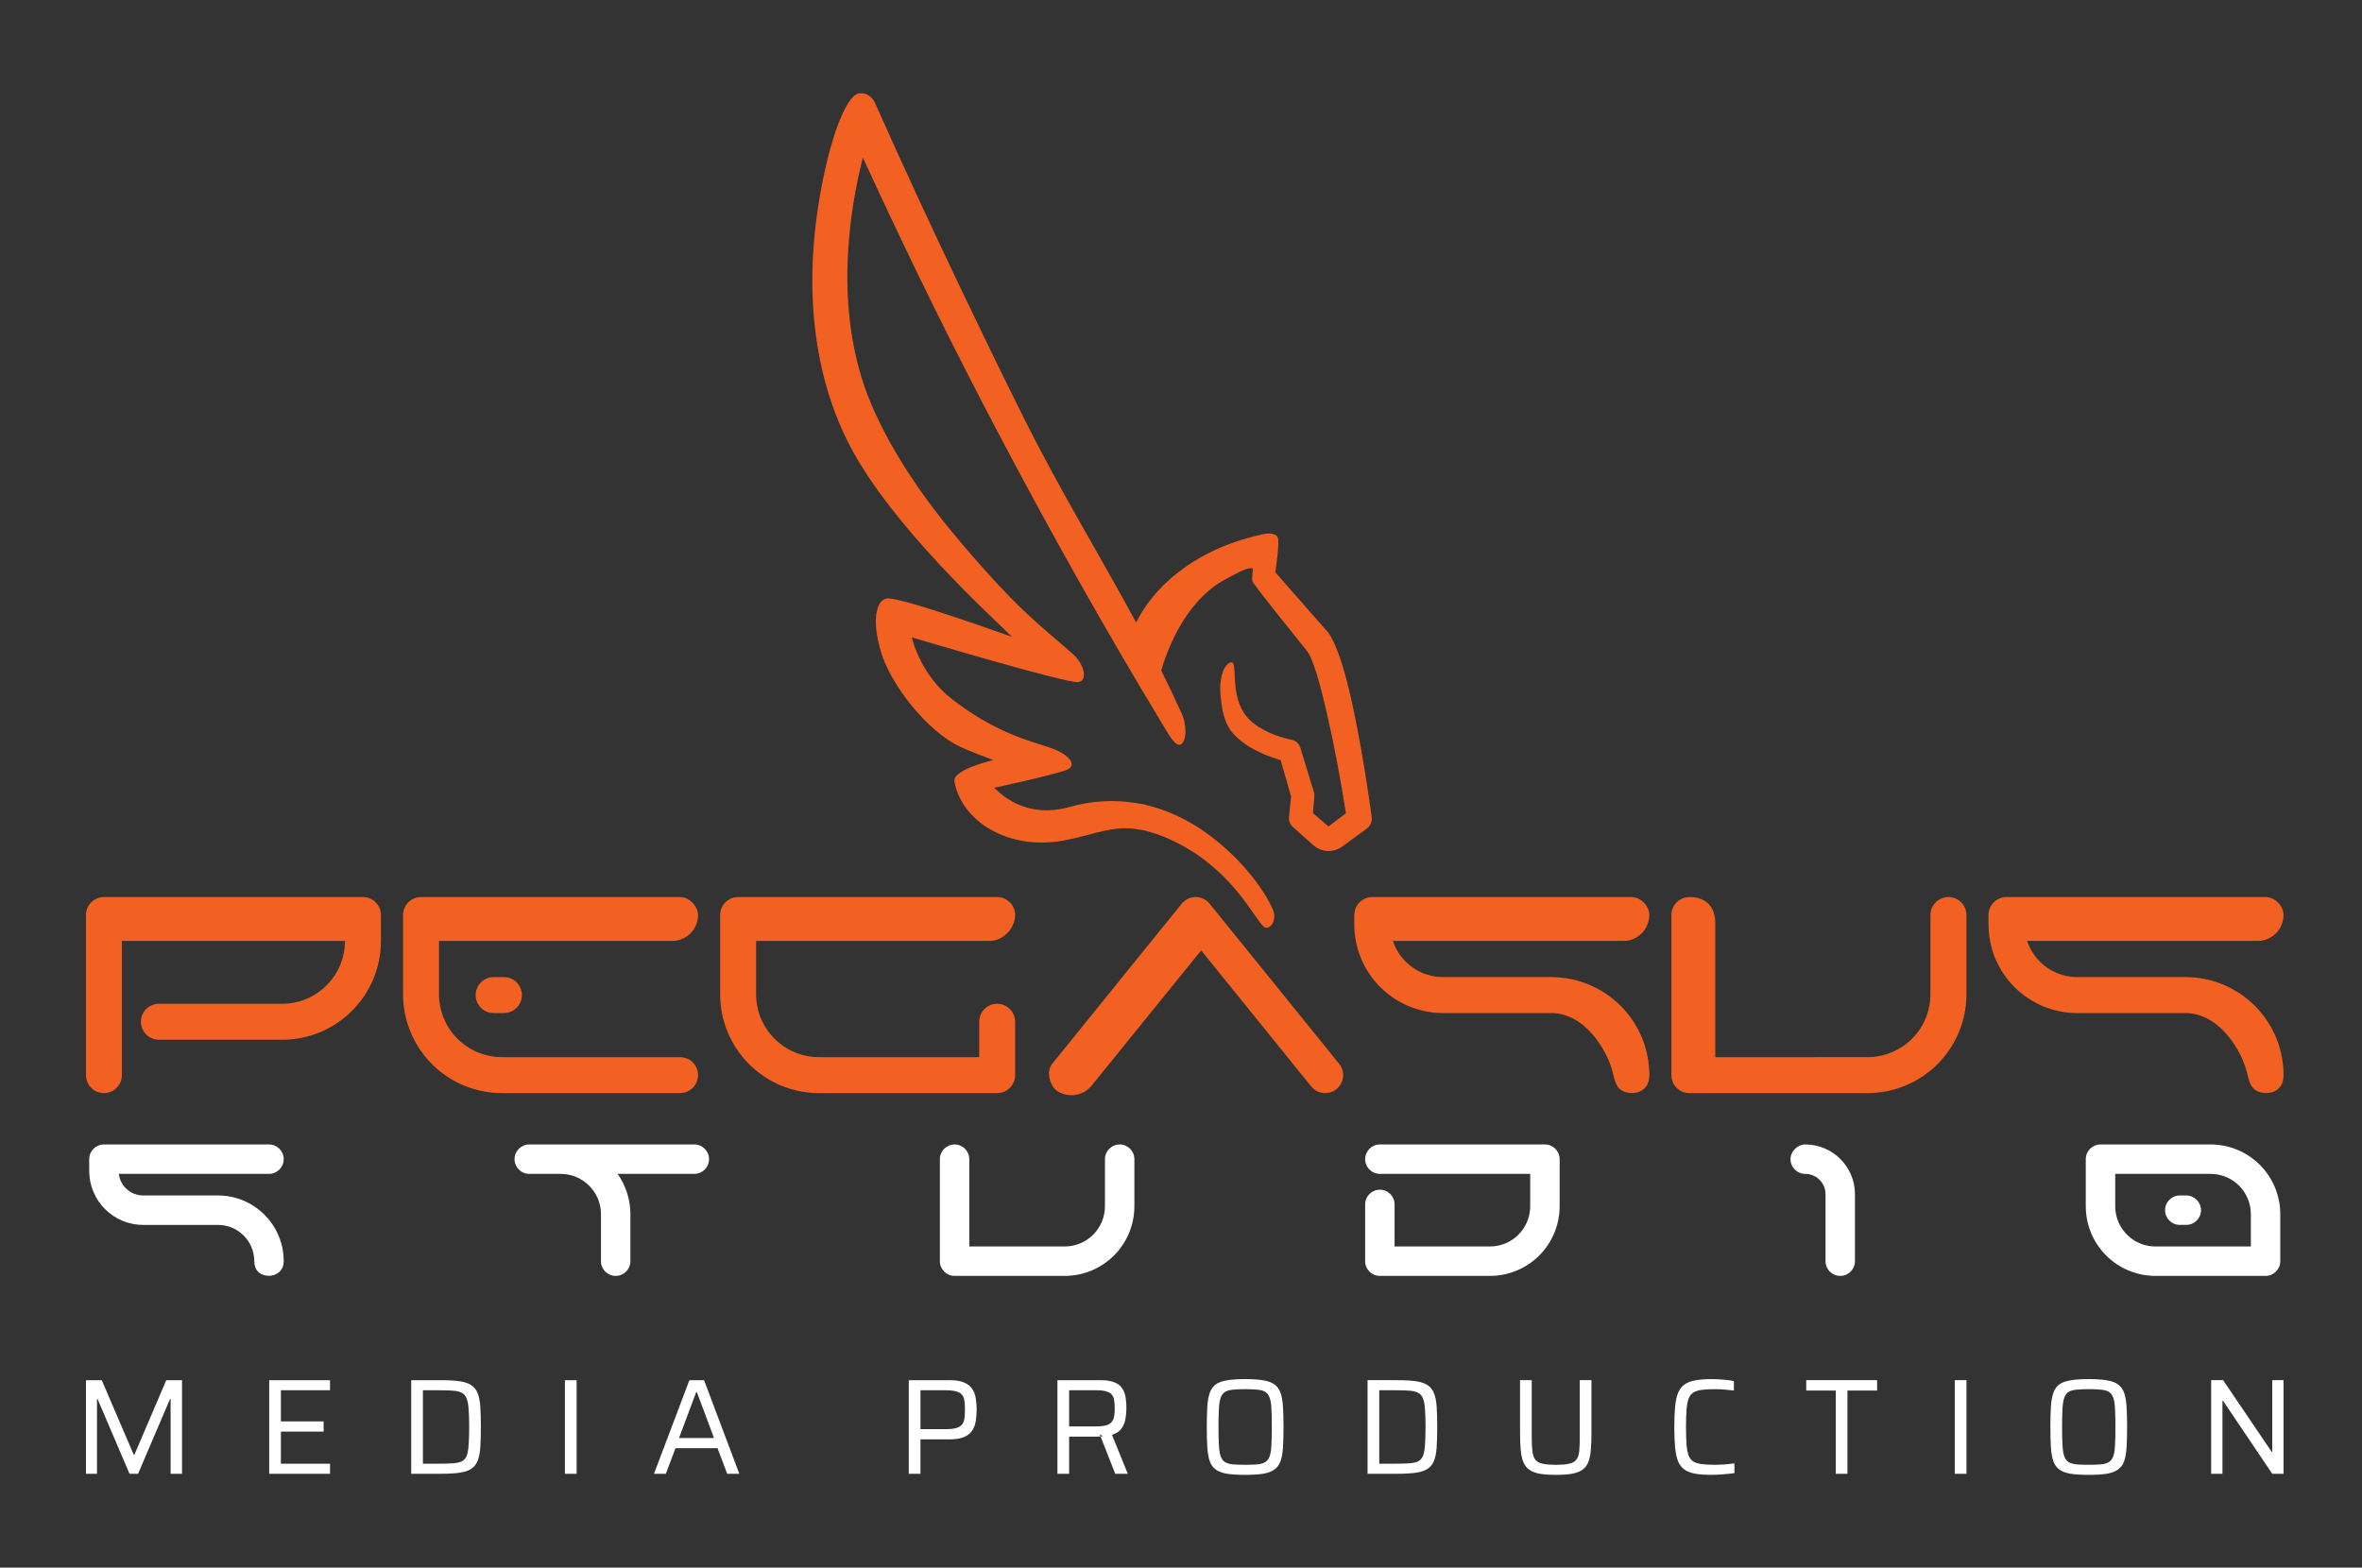
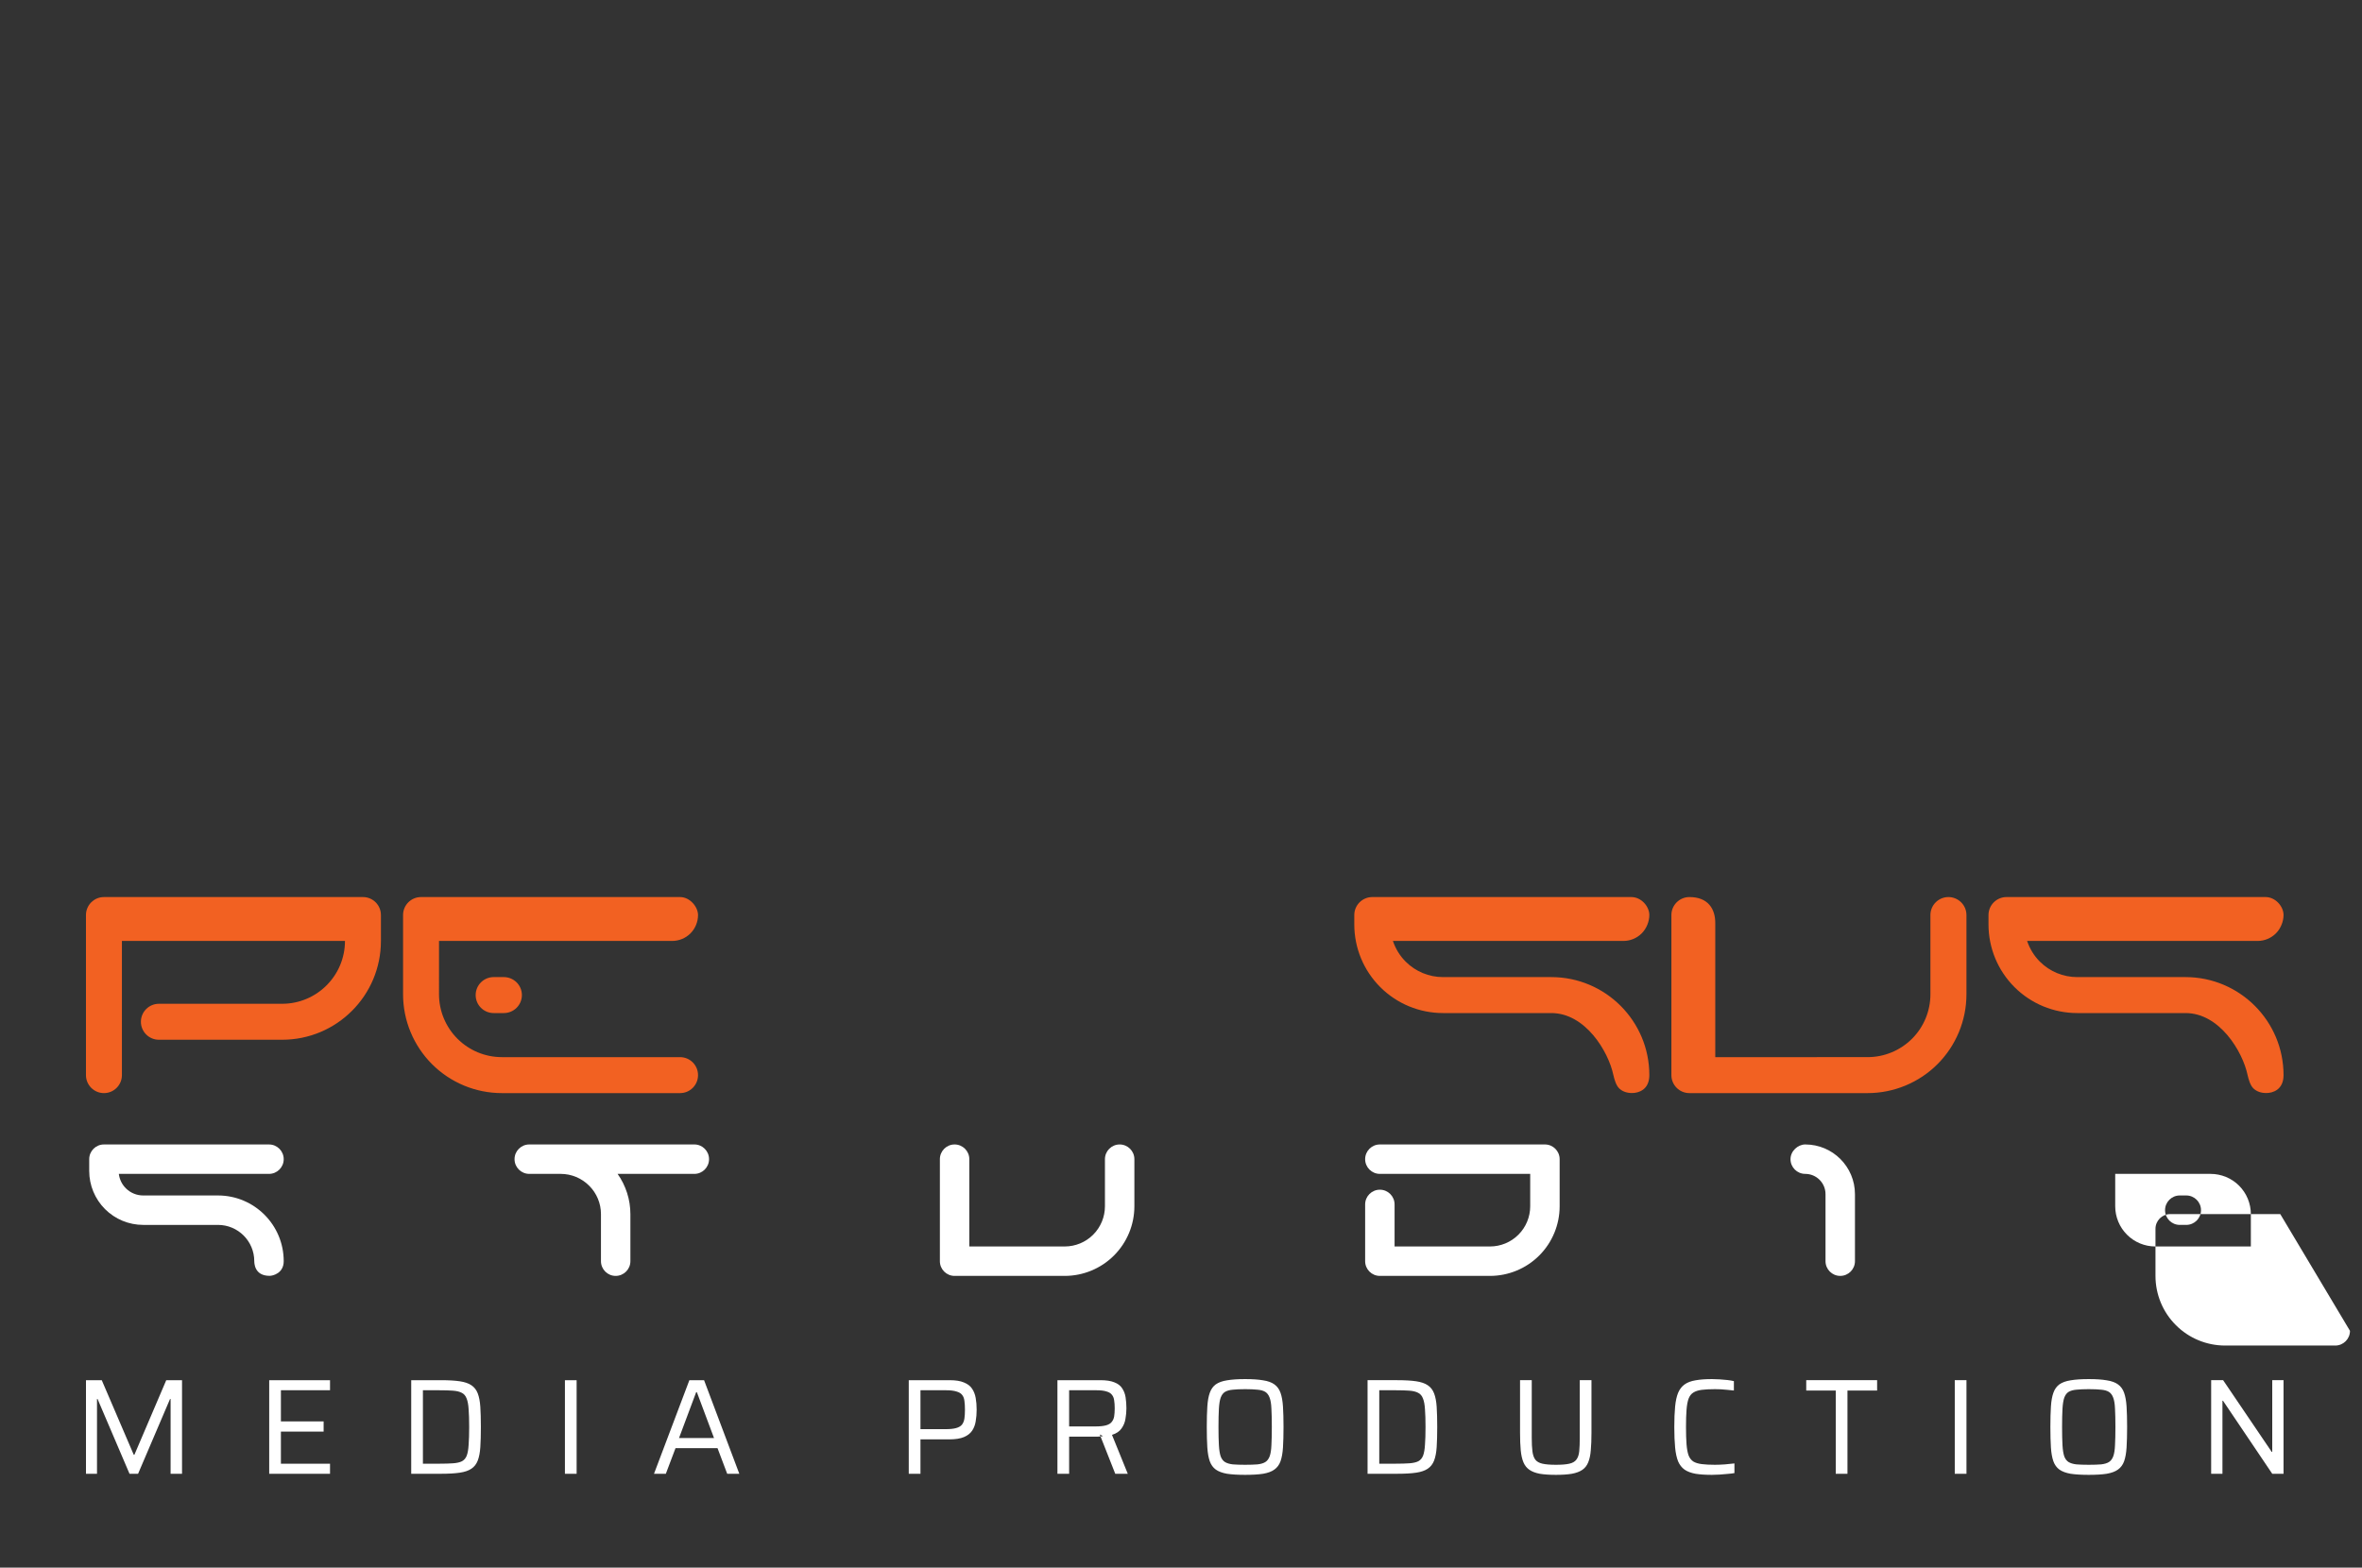
<svg xmlns="http://www.w3.org/2000/svg" xmlns:ns1="http://www.serif.com/" width="1300" height="863" viewBox="0 0 1300 863" version="1.1" id="svg1">
  <rect x="0" y="0" width="1300" height="863" fill="#333333" stroke="none" />
  <defs id="defs1" />
  <g id="pegasus-studio" ns1:id="pegasus studio" transform="matrix(0.432,0,0,0.432,-9636.405,0.47)" style="clip-rule:evenodd;fill-rule:evenodd;stroke-linejoin:round;stroke-miterlimit:2">
    <rect style="clip-rule:evenodd;fill:none;fill-opacity:1;fill-rule:evenodd;stroke:none;stroke-width:0;stroke-linecap:round;stroke-linejoin:round;stroke-miterlimit:2;stroke-dasharray:none;paint-order:stroke fill markers" id="rect13" width="3009.865" height="1998.088" x="22310.984" y="-1.089" />
    <path style="font-size:173.333px;line-height:100%;font-family:Saira;-inkscape-font-specification:Saira;text-align:center;letter-spacing:76.4px;text-anchor:middle;white-space:pre;fill:#ffffff;fill-opacity:1;stroke-width:0;stroke-linecap:round;paint-order:stroke fill markers" d="m 1334.794,1554.636 v -119.253 h 20.107 l 40.733,94.986 h 0.867 l 40.56,-94.986 h 20.107 v 119.253 h -14.56 v -95.333 h -0.693 l -40.733,95.333 h -10.92 l -40.733,-95.333 h -0.693 v 95.333 z m 233.439,0 v -119.253 h 77.48 v 12.827 H 1583.14 v 39.693 h 54.426 v 13 H 1583.14 v 40.907 h 62.573 v 12.827 z m 180.92,0 v -119.253 h 37.787 q 14.733,0 24.093,1.387 9.36,1.387 14.733,5.027 5.547,3.64 8.147,10.4 2.6,6.76 3.293,17.16 0.693,10.4 0.693,25.653 0,15.253 -0.693,25.653 -0.693,10.4 -3.293,17.16 -2.6,6.76 -8.147,10.4 -5.373,3.64 -14.733,5.027 -9.36,1.387 -24.093,1.387 z m 14.907,-12.827 h 20.453 q 10.92,0 18.027,-0.52 7.107,-0.52 11.267,-2.6 4.16,-2.253 6.067,-7.107 1.907,-5.027 2.427,-13.867 0.693,-8.84 0.693,-22.707 0,-13.867 -0.693,-22.533 -0.52,-8.84 -2.6,-13.867 -1.907,-5.027 -6.067,-7.107 -4.16,-2.253 -11.267,-2.773 -6.933,-0.52 -17.853,-0.52 h -20.453 z m 180.92,12.827 v -119.253 h 14.907 v 119.253 z m 113.493,0 45.066,-119.253 h 18.72 l 44.893,119.253 h -15.427 l -12.307,-32.587 h -53.56 l -12.307,32.587 z m 31.893,-45.587 h 44.547 l -21.84,-58.413 h -0.867 z m 292.679,45.587 v -119.253 h 52.173 q 11.44,0 18.2,2.947 6.933,2.773 10.227,7.8 3.467,5.027 4.68,11.96 1.213,6.76 1.213,14.907 0,7.8 -1.213,14.733 -1.04,6.76 -4.507,11.96 -3.467,5.2 -10.4,8.147 -6.933,2.947 -18.547,2.947 h -36.92 v 43.853 z m 14.907,-56.853 h 32.067 q 8.493,0 13.347,-1.387 5.027,-1.387 7.453,-4.333 2.427,-3.12 3.12,-7.8 0.693,-4.68 0.693,-11.267 0,-6.587 -0.693,-11.267 -0.52,-4.68 -2.947,-7.627 -2.253,-2.947 -7.28,-4.333 -4.853,-1.56 -13.347,-1.56 h -32.413 z m 174.506,56.853 v -119.253 h 54.773 q 11.267,0 17.853,2.773 6.76,2.6 9.88,7.627 3.293,4.853 4.333,11.44 1.04,6.587 1.04,14.04 0,6.413 -1.213,13.347 -1.04,6.76 -5.027,12.307 -3.813,5.547 -12.133,8.147 l 20.107,49.573 h -15.947 l -19.76,-50.093 4.16,2.08 q -1.213,0.347 -2.947,0.52 -1.733,0.173 -4.68,0.173 h -35.533 v 47.32 z m 14.907,-60.32 h 33.453 q 8.667,0 13.52,-1.387 5.027,-1.387 7.28,-4.333 2.427,-2.947 3.12,-7.107 0.693,-4.333 0.693,-10.227 0,-5.893 -0.693,-10.053 -0.52,-4.333 -2.773,-7.107 -2.08,-2.947 -6.933,-4.333 -4.68,-1.56 -13,-1.56 h -34.667 z m 224.253,61.706 q -13.867,0 -23.053,-1.387 -9.013,-1.56 -14.387,-5.373 -5.2,-3.813 -7.627,-10.573 -2.427,-6.933 -3.12,-17.507 -0.693,-10.747 -0.693,-26.173 0,-15.427 0.693,-26 0.693,-10.747 3.12,-17.507 2.427,-6.933 7.627,-10.747 5.373,-3.813 14.387,-5.2 9.187,-1.56 23.053,-1.56 13.867,0 22.88,1.56 9.187,1.387 14.387,5.2 5.373,3.813 7.8,10.747 2.427,6.76 3.12,17.507 0.693,10.573 0.693,26 0,15.427 -0.693,26.173 -0.693,10.573 -3.12,17.507 -2.427,6.76 -7.8,10.573 -5.2,3.813 -14.387,5.373 -9.013,1.387 -22.88,1.387 z m 0,-12.827 q 9.533,0 15.773,-0.52 6.24,-0.693 9.88,-2.947 3.64,-2.253 5.547,-7.28 1.907,-5.2 2.253,-14.213 0.52,-9.013 0.52,-23.227 0,-14.213 -0.52,-23.227 -0.347,-9.013 -2.253,-14.04 -1.907,-5.2 -5.547,-7.453 -3.64,-2.253 -9.88,-2.773 -6.24,-0.693 -15.773,-0.693 -9.533,0 -15.773,0.693 -6.067,0.52 -9.88,2.773 -3.64,2.253 -5.547,7.453 -1.733,5.027 -2.253,14.04 -0.52,9.013 -0.52,23.227 0,14.213 0.52,23.227 0.52,9.013 2.253,14.213 1.907,5.027 5.547,7.28 3.813,2.253 9.88,2.947 6.24,0.52 15.773,0.52 z m 155.96,11.44 v -119.253 h 37.787 q 14.733,0 24.093,1.387 9.36,1.387 14.733,5.027 5.547,3.64 8.147,10.4 2.6,6.76 3.293,17.16 0.693,10.4 0.693,25.653 0,15.253 -0.693,25.653 -0.693,10.4 -3.293,17.16 -2.6,6.76 -8.147,10.4 -5.373,3.64 -14.733,5.027 -9.36,1.387 -24.093,1.387 z m 14.907,-12.827 h 20.453 q 10.92,0 18.027,-0.52 7.107,-0.52 11.267,-2.6 4.16,-2.253 6.067,-7.107 1.907,-5.027 2.427,-13.867 0.693,-8.84 0.693,-22.707 0,-13.867 -0.693,-22.533 -0.52,-8.84 -2.6,-13.867 -1.907,-5.027 -6.067,-7.107 -4.16,-2.253 -11.267,-2.773 -6.933,-0.52 -17.853,-0.52 h -20.453 z m 225.119,14.213 q -12.307,0 -20.627,-1.387 -8.147,-1.56 -13.173,-5.027 -5.027,-3.467 -7.627,-9.533 -2.6,-6.24 -3.467,-15.427 -0.867,-9.187 -0.867,-22.187 v -67.08 h 14.907 v 72.973 q 0,10.92 0.867,17.68 0.867,6.76 3.64,10.573 2.947,3.813 9.187,5.2 6.24,1.387 17.16,1.387 10.92,0 16.987,-1.387 6.24,-1.387 9.013,-5.2 2.947,-3.813 3.64,-10.573 0.693,-6.76 0.693,-17.68 v -72.973 h 14.907 v 67.08 q 0,13 -0.867,22.187 -0.693,9.187 -3.293,15.427 -2.427,6.067 -7.453,9.533 -5.027,3.467 -13.347,5.027 -8.147,1.387 -20.28,1.387 z m 198.773,0 q -12.48,0 -20.973,-1.387 -8.493,-1.56 -13.867,-5.2 -5.373,-3.813 -8.32,-10.573 -2.773,-6.933 -3.813,-17.68 -1.04,-10.747 -1.04,-26.173 0,-15.427 1.04,-26 1.04,-10.747 3.813,-17.507 2.947,-6.933 8.32,-10.747 5.373,-3.813 13.867,-5.2 8.493,-1.56 20.973,-1.56 4.853,0 9.88,0.347 5.2,0.347 9.88,0.867 4.68,0.52 8.147,1.387 v 11.96 q -3.987,-0.52 -8.32,-0.867 -4.16,-0.52 -8.32,-0.693 -4.16,-0.173 -7.453,-0.173 -10.053,0 -16.813,0.867 -6.76,0.867 -10.747,3.467 -3.987,2.427 -6.067,7.8 -1.907,5.2 -2.6,14.04 -0.693,8.667 -0.693,22.013 0,13.347 0.693,22.187 0.693,8.667 2.6,14.04 2.08,5.2 6.067,7.8 3.987,2.427 10.747,3.293 6.76,0.867 16.813,0.867 5.893,0 12.827,-0.52 6.933,-0.52 11.96,-1.213 v 12.307 q -3.64,0.693 -8.667,1.04 -4.853,0.52 -10.053,0.867 -5.2,0.347 -9.88,0.347 z m 157.693,-1.387 v -106.08 h -37.613 v -13.173 h 90.306 v 13.173 h -37.787 v 106.08 z m 151.626,0 v -119.253 h 14.907 v 119.253 z m 170.693,1.387 q -13.867,0 -23.053,-1.387 -9.013,-1.56 -14.387,-5.373 -5.2,-3.813 -7.627,-10.573 -2.427,-6.933 -3.12,-17.507 -0.693,-10.747 -0.693,-26.173 0,-15.427 0.693,-26 0.693,-10.747 3.12,-17.507 2.427,-6.933 7.627,-10.747 5.373,-3.813 14.387,-5.2 9.187,-1.56 23.053,-1.56 13.867,0 22.88,1.56 9.187,1.387 14.387,5.2 5.373,3.813 7.8,10.747 2.427,6.76 3.12,17.507 0.693,10.573 0.693,26 0,15.427 -0.693,26.173 -0.693,10.573 -3.12,17.507 -2.427,6.76 -7.8,10.573 -5.2,3.813 -14.387,5.373 -9.013,1.387 -22.88,1.387 z m 0,-12.827 q 9.533,0 15.773,-0.52 6.24,-0.693 9.88,-2.947 3.64,-2.253 5.547,-7.28 1.907,-5.2 2.253,-14.213 0.52,-9.013 0.52,-23.227 0,-14.213 -0.52,-23.227 -0.347,-9.013 -2.253,-14.04 -1.907,-5.2 -5.547,-7.453 -3.64,-2.253 -9.88,-2.773 -6.24,-0.693 -15.773,-0.693 -9.533,0 -15.773,0.693 -6.067,0.52 -9.88,2.773 -3.64,2.253 -5.547,7.453 -1.733,5.027 -2.253,14.04 -0.52,9.013 -0.52,23.227 0,14.213 0.52,23.227 0.52,9.013 2.253,14.213 1.907,5.027 5.547,7.28 3.813,2.253 9.88,2.947 6.24,0.52 15.773,0.52 z m 155.96,11.44 v -119.253 h 15.253 l 61.88,91.346 h 0.693 v -91.346 h 14.387 v 119.253 h -14.387 l -62.747,-93.08 h -0.693 v 93.08 z" id="text12" transform="translate(21081.238,322.341)" aria-label="MEDIA PRODUCTION" />
    <g id="studio" transform="translate(-64.66,-4.811)" style="clip-rule:evenodd;fill-rule:evenodd;stroke-linejoin:round;stroke-miterlimit:2">
-       <path d="m 25276.3,1550.89 c 0,-23.54 -9.4,-46.11 -26,-62.76 -16.7,-16.64 -39.2,-25.99 -62.8,-25.99 h -140.3 c -10.3,0 -18.7,8.39 -18.7,18.75 v 60 c 0,23.54 9.3,46.11 26,62.76 16.6,16.64 39.2,25.99 62.7,25.99 61.2,0 140.3,0 140.3,0 10.4,0 18.8,-8.4 18.8,-18.75 z m -37.5,0 v 41.25 c 0,0 -121.6,0 -121.6,0 -13.6,0 -26.6,-5.4 -36.2,-15.01 -9.6,-9.61 -15,-22.65 -15,-36.24 0,0 0,-41.25 0,-41.25 0,0 121.5,0 121.5,0 13.6,0 26.7,5.4 36.3,15.01 9.6,9.61 15,22.65 15,36.24 z m -90.6,13.75 h 8.3 c 10.4,0 18.8,-8.4 18.8,-18.75 0,-10.35 -8.4,-18.75 -18.8,-18.75 h -8.3 c -10.3,0 -18.7,8.4 -18.7,18.75 0,10.35 8.4,18.75 18.7,18.75 z" style="fill:#ffffff;fill-opacity:1" id="path7" />
+       <path d="m 25276.3,1550.89 h -140.3 c -10.3,0 -18.7,8.39 -18.7,18.75 v 60 c 0,23.54 9.3,46.11 26,62.76 16.6,16.64 39.2,25.99 62.7,25.99 61.2,0 140.3,0 140.3,0 10.4,0 18.8,-8.4 18.8,-18.75 z m -37.5,0 v 41.25 c 0,0 -121.6,0 -121.6,0 -13.6,0 -26.6,-5.4 -36.2,-15.01 -9.6,-9.61 -15,-22.65 -15,-36.24 0,0 0,-41.25 0,-41.25 0,0 121.5,0 121.5,0 13.6,0 26.7,5.4 36.3,15.01 9.6,9.61 15,22.65 15,36.24 z m -90.6,13.75 h 8.3 c 10.4,0 18.8,-8.4 18.8,-18.75 0,-10.35 -8.4,-18.75 -18.8,-18.75 h -8.3 c -10.3,0 -18.7,8.4 -18.7,18.75 0,10.35 8.4,18.75 18.7,18.75 z" style="fill:#ffffff;fill-opacity:1" id="path7" />
      <path d="m 24671.064,1462.14 c -9.347,0 -18.749,8.401 -18.749,18.749 0,10.348 8.399,18.749 18.749,18.749 v 0 c 14.281,0 25.856,11.576 25.856,25.859 0,37.624 0,85.39 0,85.39 0,10.348 8.4,18.755 18.749,18.755 10.349,0 18.754,-8.406 18.754,-18.755 v -85.39 c 0,-34.991 -28.368,-63.357 -63.359,-63.357 z" style="fill:#ffffff;fill-opacity:1;stroke-width:0.564" id="path8" />
      <path d="m 24129.136,1499.638 h 191.545 c 0,0 0,41.25 0,41.25 0,13.592 -5.397,26.63 -15.006,36.242 -9.614,9.611 -22.648,15.008 -36.244,15.008 0,0 -121.54,0 -121.54,0 0,0 0,-53.592 0,-53.592 0,-10.348 -8.405,-18.749 -18.755,-18.749 -10.343,0 -18.749,8.401 -18.749,18.749 v 72.341 c 0,10.36 8.395,18.755 18.749,18.755 h 140.295 c 23.539,0 46.114,-9.354 62.758,-25.996 16.643,-16.647 25.996,-39.217 25.996,-62.758 0,0 0,-59.999 0,-59.999 0,-10.354 -8.395,-18.749 -18.749,-18.749 h -210.3 c -10.343,0 -18.749,8.401 -18.749,18.749 0,10.348 8.406,18.749 18.749,18.749 z" style="fill:#ffffff;fill-opacity:1;stroke-width:0.564" id="path9" />
      <path d="m 23778.881,1480.889 v 59.999 c 0,13.592 -5.397,26.63 -15.006,36.242 -9.614,9.611 -22.648,15.008 -36.244,15.008 0,0 -121.54,0 -121.54,0 0,0 0,-111.249 0,-111.249 0,-10.348 -8.405,-18.749 -18.755,-18.749 -10.343,0 -18.749,8.401 -18.749,18.749 v 129.998 c 0,10.36 8.395,18.755 18.749,18.755 h 140.295 c 23.539,0 46.114,-9.354 62.758,-25.996 16.643,-16.647 25.996,-39.217 25.996,-62.758 0,0 0,-59.999 0,-59.999 0,-10.348 -8.406,-18.749 -18.749,-18.749 -10.35,0 -18.755,8.401 -18.755,18.749 z" style="fill:#ffffff;fill-opacity:1;stroke-width:0.564" id="path10" />
      <path d="m 23085.5,1499.64 c 13.6,0 26.6,5.4 36.2,15.01 9.7,9.61 15.1,22.65 15.1,36.24 0,30.75 0,60 0,60 0,10.35 8.4,18.75 18.7,18.75 10.4,0 18.8,-8.4 18.8,-18.75 v -60 c 0,-18.48 -5.8,-36.36 -16.3,-51.25 h 97.8 c 10.3,0 18.7,-8.4 18.7,-18.75 0,-10.35 -8.4,-18.75 -18.7,-18.75 h -210.3 c -10.4,0 -18.8,8.4 -18.8,18.75 0,10.35 8.4,18.75 18.8,18.75 z" style="fill:#ffffff;fill-opacity:1" id="path11" />
      <path d="m 22695.109,1610.888 c 0.117,1.411 -0.473,18.692 19.557,18.669 4.016,0 17.947,-3.198 17.947,-18.669 0,-46.253 -37.498,-83.745 -83.752,-83.745 -30.697,0 -66.775,0 -95.294,0 -8.288,0 -16.237,-3.295 -22.096,-9.155 -4.969,-4.969 -8.094,-11.439 -8.918,-18.349 h 191.311 c 10.343,0 18.749,-8.401 18.749,-18.749 0,-10.348 -8.406,-18.749 -18.749,-18.749 h -210.3 c -10.354,0 -18.749,8.395 -18.749,18.749 0,0 0,6.311 0,15.003 0,18.229 7.247,35.716 20.136,48.612 12.895,12.89 30.38,20.137 48.616,20.137 0,0 95.294,0 95.294,0 25.544,0 46.248,20.708 46.248,46.247 z" style="fill:#ffffff;fill-opacity:1;stroke-width:0.564" id="path12" />
    </g>
    <g id="pegasus" transform="translate(0,229.573)">
      <path d="m 24889.1,968.41 h 293.7 c 8.7,0 17.1,-3.48 23.3,-9.67 6.2,-6.19 9.7,-15.31 9.7,-23.33 0,-11.03 -10.3,-22.92 -22.9,-22.92 h -330 c -12.7,0 -23,10.26 -23,22.92 v 12 c 0,29.94 11.9,58.67 33.1,79.84 21.2,21.18 49.9,33.07 79.9,33.07 0,0 138,0 138,0 43.6,0 72.8,49.31 79,78.64 1.4,6.16 3.5,13.48 7.5,17.36 4,3.87 9.6,5.91 16.4,5.91 8,0 22,-3.92 22,-22.82 0,-68.99 -56,-124.92 -124.9,-124.92 h -138 c -17.8,0 -34.9,-7.07 -47.5,-19.65 -7.5,-7.48 -13,-16.56 -16.3,-26.43 z" style="fill:#f26122" id="path13" />
      <path d="M 24491.8,1116.49 V 945.51 c 0,-17.68 -8.9,-33.02 -33,-33.02 -12.6,0 -22.9,10.27 -22.9,22.92 v 204 c 0,12.65 10.3,22.91 22.9,22.91 h 227 c 33.4,0 65.5,-13.26 89.1,-36.88 23.6,-23.61 36.9,-55.64 36.9,-89.03 v -101 c 0,-12.65 -10.3,-22.92 -23,-22.92 -12.6,0 -22.9,10.27 -22.9,22.92 0,0 0,50.33 0,101 0,21.24 -8.4,41.61 -23.4,56.62 -15.1,15.02 -35.4,23.46 -56.7,23.46 z" style="fill:#f26122" id="path14" />
      <path d="m 24081.1,968.41 h 293.7 c 8.7,0 17.1,-3.48 23.3,-9.67 6.2,-6.19 9.7,-15.31 9.7,-23.33 0,-11.03 -10.3,-22.92 -22.9,-22.92 h -330 c -12.7,0 -23,10.26 -23,22.92 v 12 c 0,29.94 11.9,58.67 33.1,79.84 21.2,21.18 49.9,33.07 79.9,33.07 0,0 138,0 138,0 43.6,0 72.8,49.31 79,78.64 1.4,6.16 3.5,13.48 7.5,17.36 4,3.87 9.6,5.91 16.4,5.91 8,0 22,-3.92 22,-22.82 0,-68.99 -56,-124.92 -124.9,-124.92 h -138 c -17.8,0 -34.9,-7.07 -47.5,-19.65 -7.5,-7.48 -13,-16.56 -16.3,-26.43 z" style="fill:#f26122" id="path15" />
-       <path d="m 23651.1,1157.77 c -6.9,-6.33 -12.1,-22.94 -4.1,-32.78 l 165,-204 c 4.3,-5.37 10.9,-8.5 17.8,-8.5 6.9,0 13.5,3.13 17.8,8.5 l 165,204 c 8,9.84 6.5,24.28 -3.4,32.24 -9.8,7.95 -24.3,6.42 -32.2,-3.41 l -140.2,-173.37 -139.5,172.26 c -5.5,6.8 -13.5,11.14 -22.2,12.05 -8.6,0.91 -18,-1.52 -24,-6.99 z" style="fill:#f26122" id="path16" />
-       <path d="m 23269.8,968.41 h 297 c 18.2,0 33,-16.37 33,-33 0,-12.65 -10.3,-22.92 -22.9,-22.92 h -330 c -12.7,0 -22.9,10.26 -22.9,22.92 0,0 0,50.33 0,101 0,33.39 13.2,65.42 36.9,89.03 23.6,23.62 55.6,36.88 89,36.88 96.8,0 227,0 227,0 12.6,0 22.9,-10.26 22.9,-22.91 v -68 c 0,-12.65 -10.3,-22.92 -22.9,-22.92 -12.7,0 -22.9,10.27 -22.9,22.92 v 45.08 c -41.7,0 -132.1,0 -204.1,0 -21.3,0 -41.6,-8.44 -56.6,-23.46 -15.1,-15.01 -23.5,-35.38 -23.5,-56.62 z" style="fill:#f26122" id="path17" />
      <path d="m 22865.8,968.41 h 297 c 8.8,0 17.2,-3.48 23.4,-9.67 6.1,-6.19 9.6,-14.58 9.6,-23.33 0,-10.3 -10.2,-22.92 -22.9,-22.92 h -330 c -12.7,0 -22.9,10.26 -22.9,22.92 v 101 c 0,33.39 13.3,65.42 36.9,89.03 23.6,23.62 55.6,36.88 89,36.88 96.8,0 227,0 227,0 12.7,0 22.9,-10.26 22.9,-22.91 0,-12.65 -10.2,-22.92 -22.9,-22.92 h -227 c -21.2,0 -41.6,-8.44 -56.6,-23.46 -15,-15.01 -23.5,-35.38 -23.5,-56.62 z m 69.6,91.91 h 13 c 12.7,0 23,-10.27 23,-22.91 0,-12.65 -10.3,-22.92 -23,-22.92 h -13 c -12.6,0 -22.9,10.27 -22.9,22.92 0,12.64 10.3,22.91 22.9,22.91 z" style="fill:#f26122" id="path18" />
      <path d="m 22461.8,968.41 h 284.2 c 0,44.23 -35.9,80.08 -80.1,80.08 0,0 -157,0 -157,0 -12.6,0 -22.9,10.27 -22.9,22.92 0,12.64 10.3,22.91 22.9,22.91 h 157 c 69.6,0 125.9,-56.37 125.9,-125.91 v -33 c 0,-12.66 -10.2,-22.92 -22.9,-22.92 h -330 c -12.6,0 -22.9,10.26 -22.9,22.92 v 204 c 0,12.65 10.3,22.91 22.9,22.91 12.7,0 22.9,-10.26 22.9,-22.91 z" style="fill:#f26122" id="path19" />
    </g>
-     <path d="m 9986.77,3781.95 c 5.13,-18.08 24.23,-74.74 68.93,-101.38 10.1,-5.37 29.1,-16.77 34.4,-14.57 1.7,0.66 -1.3,11.96 0.3,15.12 2.3,4.97 61,77.77 61,77.77 7.6,8.87 15.2,36.77 23.3,71.66 8,34.34 15.6,75.19 21.6,113.36 l -19.8,14.96 -17.6,-15.11 c 0,0 1.6,-18.86 1.6,-18.86 0.2,-1.68 0,-3.38 -0.5,-4.99 l -15.5,-50.56 c -1.4,-4.57 -5.2,-7.98 -9.8,-8.86 0,0 -12.4,-2.21 -26,-8.4 -7.5,-3.41 -15.4,-8.03 -21.7,-14.24 -22,-21.72 -14.5,-57.19 -18.7,-63.97 -2.4,-3.67 -8.8,1.58 -11.5,9.21 -3.7,10.52 -4.3,21.9 -0.7,42.47 1.9,11.06 6.1,21.61 13.5,29.27 8.2,8.55 18.6,15.05 28.6,19.79 9.2,4.38 18,7.23 24,8.9 0,0 11.9,41.33 11.9,41.33 0,0 -2.4,23.35 -2.4,23.35 -0.4,4.29 1.2,8.51 4.5,11.34 l 23.4,20.81 c 4.6,4.03 10.2,6.12 15.9,6.4 5.8,0.28 11.6,-1.43 16.5,-5.01 0,0 27.9,-20.35 27.9,-20.35 4.2,-3.08 6.3,-8.21 5.6,-13.34 -6.7,-49.16 -16,-103.88 -25.8,-144.77 -7.7,-31.93 -16.5,-55.87 -23.9,-64.87 l -59.6,-67.96 c 0,0 5.4,-35.2 2.6,-39.93 -2.8,-4.95 -11.6,-4.48 -16.9,-3.24 -43.6,9.74 -73,25.52 -95.7,43.11 -25.18,19.56 -39.63,40.32 -47.89,57.04 -41.35,-76.37 -86.59,-150.19 -128.13,-233.5 -23.19,-46.5 -46.12,-93.67 -68.94,-141.45 -33.44,-70.02 -66.62,-141.34 -99.01,-214.24 -3.16,-7.03 -9.52,-12.11 -17.92,-11.31 -12.54,1.21 -27.17,37.05 -36.74,77.3 -31.14,130.98 -16.36,241.89 26.29,323.25 48.35,92.22 162.4,195.07 183.44,216.01 1.09,1.08 -129.42,-47.11 -143.11,-43.15 -5.11,1.47 -8.09,6.88 -9.42,12.03 0,0 -6.17,14.64 4.35,49.31 10.83,35.71 51.05,88.62 89.52,106.75 11.46,5.4 29.13,11.93 37.8,15.11 0,0 -46.74,10.58 -44.28,24.36 7.93,44.38 60.19,78.78 124.53,66.85 32.15,-5.97 56.27,-18.04 84.82,-12.36 0.95,0.19 1.88,0.28 2.81,0.29 14.92,3.16 29.55,8.94 43.98,16.59 61.3,32.53 84.3,84.64 94.9,93.45 5.9,4.84 15.1,-6.4 10.7,-18.21 -1.4,-3.74 -4.5,-9.79 -6.7,-13.58 -19.9,-34.42 -53.7,-66.55 -85.5,-85.22 -16.6,-9.78 -33.87,-16.76 -51.4,-20.94 -0.97,-0.43 -2,-0.76 -3.08,-0.98 -2.4,-0.48 -4.76,-0.85 -7.1,-1.13 -25.47,-4.5 -51.36,-3.18 -76.57,3.9 -23.84,6.76 -43.27,4.16 -58.51,-2.39 -11.67,-5.01 -20.87,-12.27 -27.71,-19.18 0,0 76.93,-16.6 84.43,-21.34 9.68,-6.11 -2.17,-17.82 -21.15,-24.17 -22.89,-7.65 -62.51,-17.08 -111.64,-55.4 -33.23,-25.92 -43.51,-62.86 -45.25,-69.78 0,0 173.71,51.89 188.54,50.78 11.45,-0.86 7.68,-19.94 -5.7,-31.8 -37.93,-33.6 -60.12,-47.76 -126.95,-126.35 -38.68,-45.47 -77.11,-99.35 -101.39,-156.21 -23.22,-54.31 -29.06,-111.65 -27.25,-162.81 1.66,-46.68 9.72,-88.3 17.29,-118.03 26.29,57.14 52.91,113.36 80.14,168.55 23.54,47.7 47.53,94.63 71.83,140.84 62.8,119.4 124.5,228.9 191.17,338.93 3.32,5.63 11.8,20.78 17.5,17.62 7.3,-4.04 6.4,-23.23 1.4,-34.37 -7.6,-16.81 -15.42,-33.27 -23.53,-49.5 z" style="clip-rule:evenodd;fill:#f26122;fill-rule:evenodd;stroke-linejoin:round;stroke-miterlimit:2" id="path20" transform="matrix(1.123,0,0,1.123,12570.8,-3393.74)" />
  </g>
</svg>